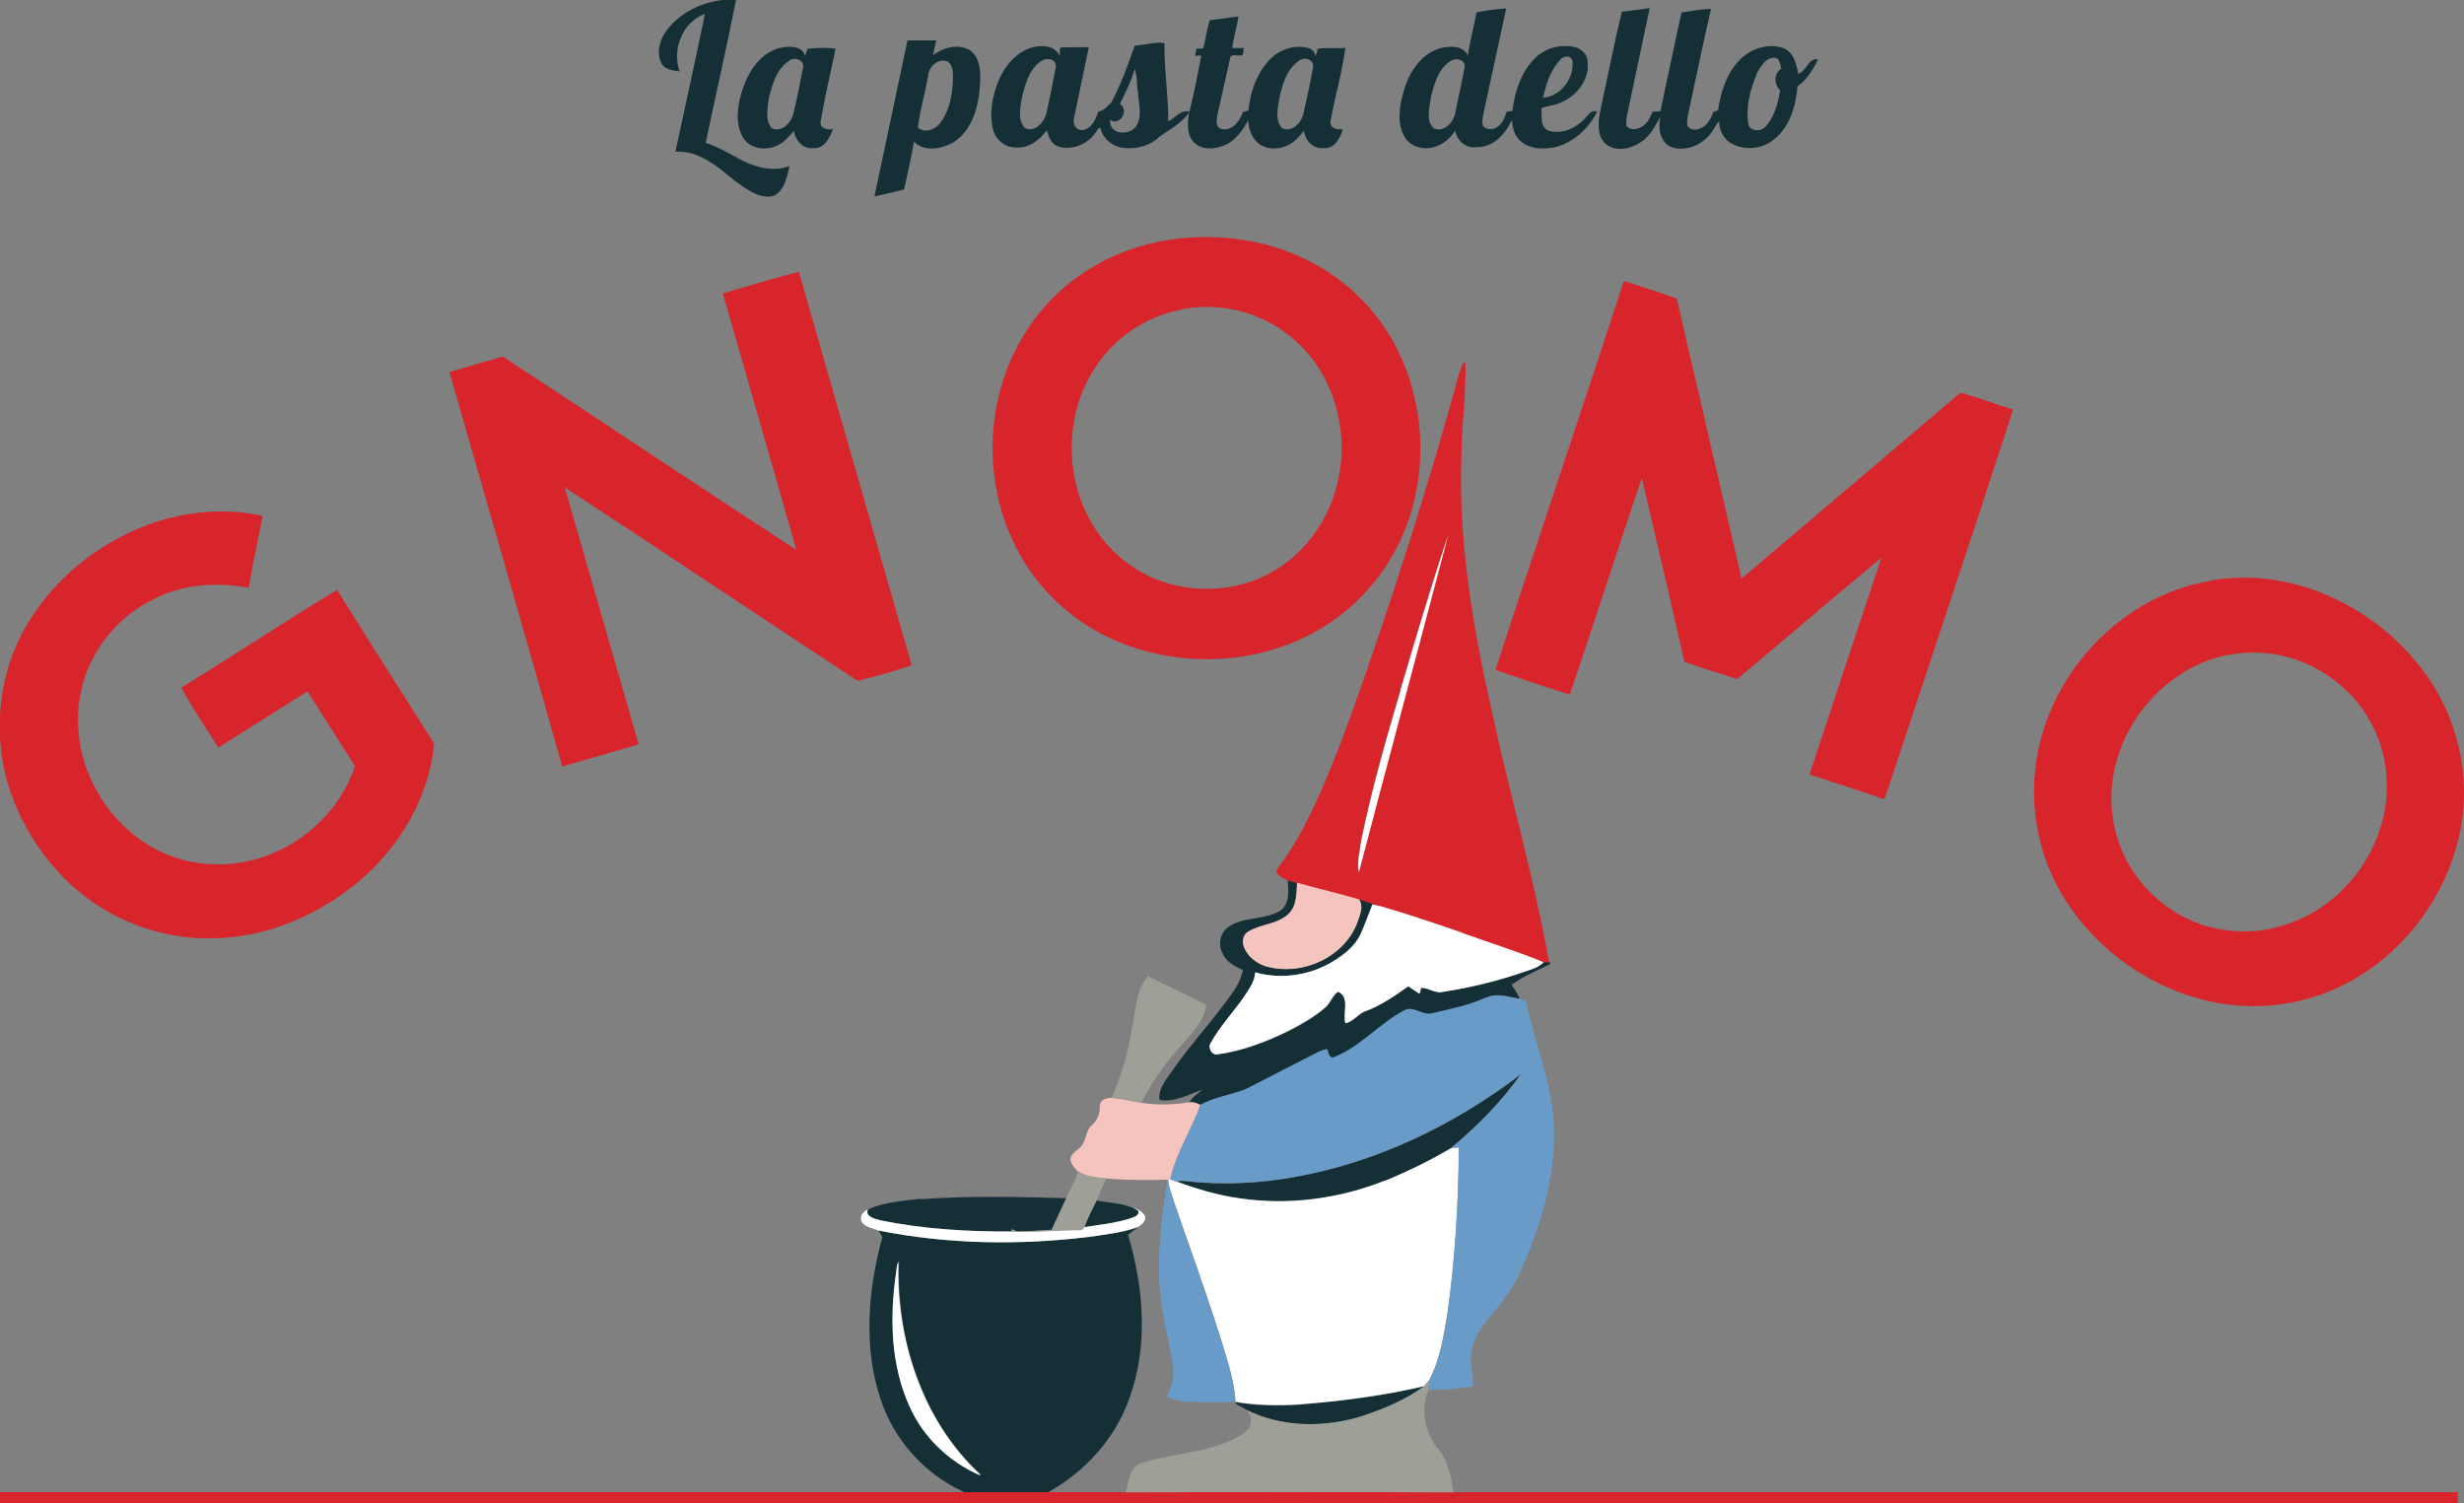
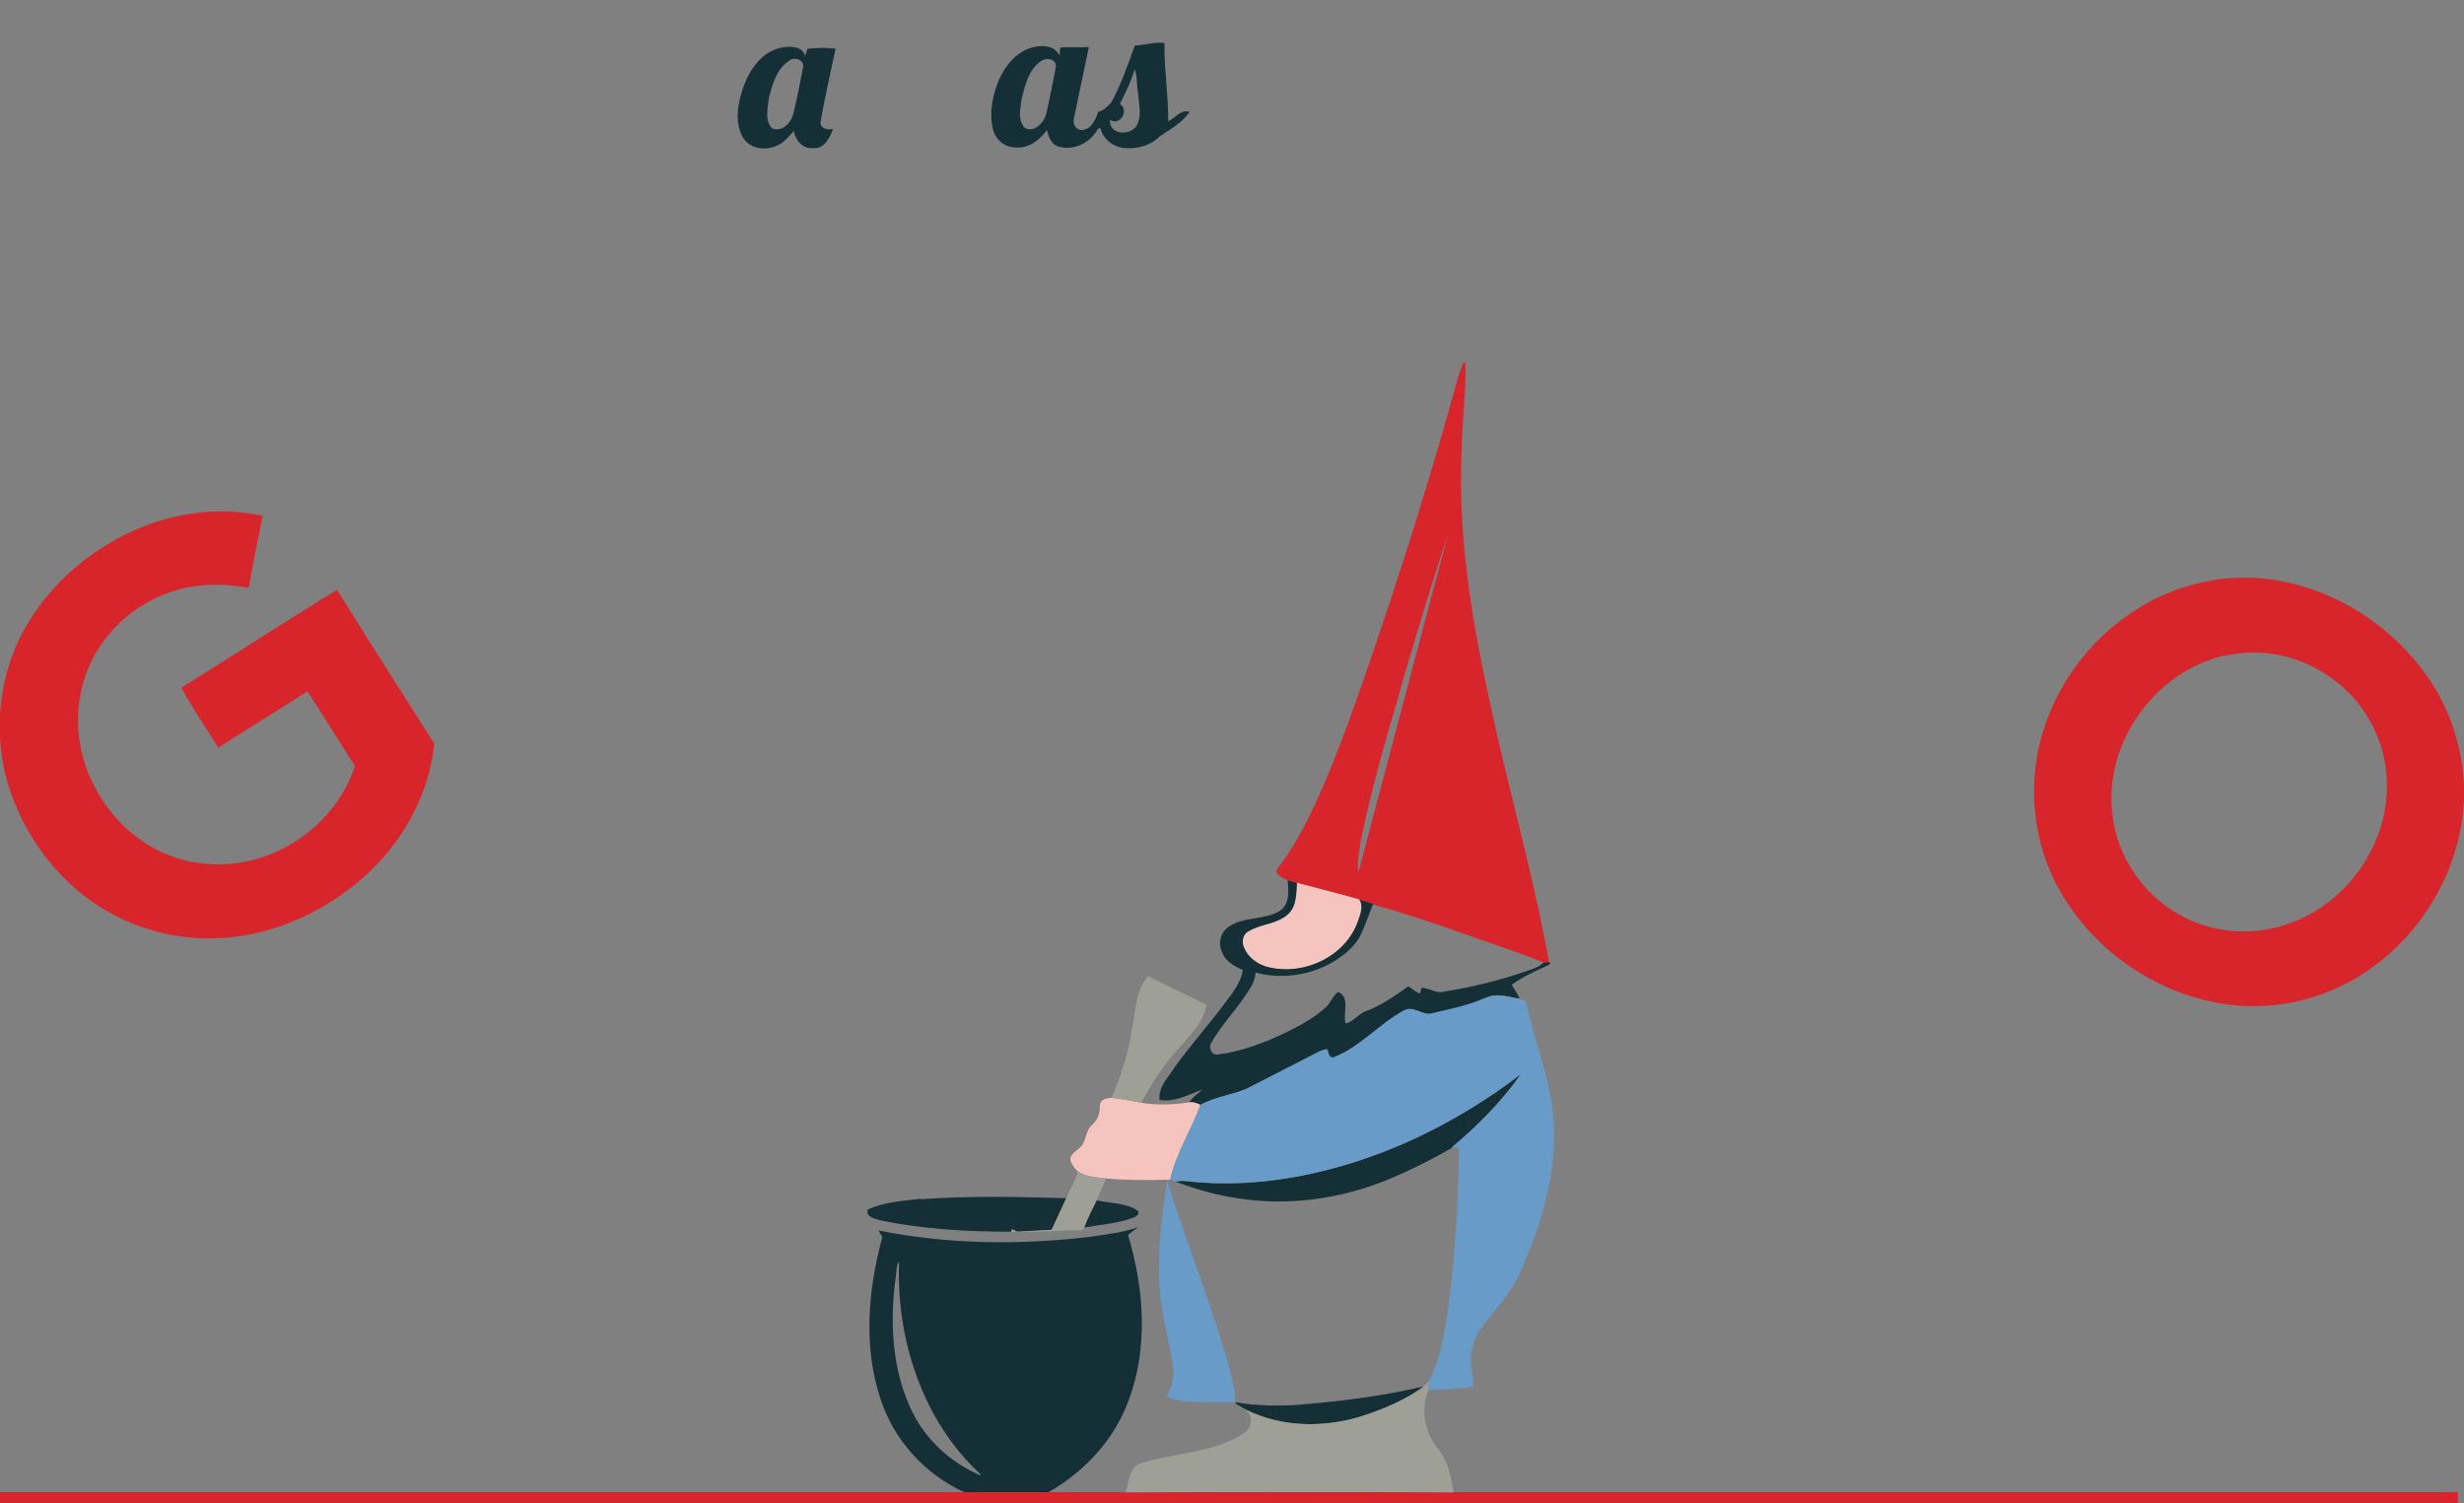
<svg xmlns="http://www.w3.org/2000/svg" width="1000pt" height="610pt" viewBox="0 0 1000 610">
  <rect x="0" y="0" width="1000" height="610" fill="#808080" stroke="none" />
  <g fill="#142f36">
-     <path d="M294.3 0h4.4c-3.8 19.4-8.3 38.7-12.3 58 4.3 1.3 8 3.5 12 5.6 6.5 3.8 14.5 6.6 22 3.8-1 4.4-2 10.2-6.7 12.2-5.8 1.2-10.8-3-15.2-6-7-5.7-14.7-12.7-24.4-12 4-18.7 8.2-37.3 12-56C277 9 272.6 20 275.8 29c-2.7-.4-6-.7-7.4-3.4-2.2-4.5-.5-10 2.5-13.7 5.6-7.2 14.6-11.3 23.5-12zM599.3 5c4-.8 8-1.3 12-1.6l-9 41.5c-.3 1.5-.7 3.2-.7 5 0 2.6 3.5 3 5.4 2 2.5-1.2 3.7-4 4.5-6.6l2.3-.3c1-7.8 3.5-16 9.5-21.7 4.2-4 10.2-5.4 15.7-4.2 2.8.6 5.3 3 5.3 6 1 7.5-4.8 14.2-11.5 16.8-2.2 1-4.8 1-7.2 2 .2 3-.7 7.4 2.6 9 5 1.8 10.8-.5 14.5-4.3 1.7-1.4 2.8-4.3 5.5-3.3-3.4 6.8-9.7 12.7-17.3 14.5-4.6.8-9.8.8-13.5-2.3-2.7-2-3.5-5.5-3.8-8.8-2.7 5.8-7.8 11.4-14.7 11-4 .6-7.7-2.7-8.3-6.7-2 3-4.7 5.6-8.3 6.6-4.3 1.4-9.8.2-12.2-4-3.2-5.2-2.2-12-.7-17.6 2-7.8 6.8-16 15-18.4 3.8-1 9.5-1.3 11.3 3 .8-5.8 2.5-11.6 3.5-17.5m34 19.2c-4 4-5.7 10-7 15.4 7.2-.6 12.6-7.8 12-14.7-.3-2.8-3.7-2.4-5-.8m-44 .2c-5.5 3.2-7.3 10-8.6 15.7-.5 4-2 9 1.3 12 3.8 1.7 7.5-2 8.5-5.3 1.3-6.5 2.8-13 4-19.5.5-2.8-3-4-5.2-2.8zM657.8 4.8c4-.4 7.8-1 11.7-1.5l-9 42.7c-.5 1.6-.6 3.3-.4 5 1 1.7 3.4 1.7 5 1 3-1 4.6-4 5.6-6.7 1 0 2 0 3.2-.2 2.7-13.3 5.7-26.6 8.5-40 4-.6 8-1.4 12-1.5-3.2 13.8-6 27.6-9 41.5-.4 2-1 4-.5 6 1 1.8 3.5 1.8 5.2 1 2.7-1 4.3-4 5.2-6.6l2-.8c1-7.2 3.3-14.6 8.4-20 4.5-5 12.2-7.5 18.5-5 4 2 4.8 6.4 5.6 10.2 3.5-1 4-6.5 8-5.8-2 4.3-4.6 8.3-8.3 11-.7 8.3-3.3 17-10.2 22-5 3.8-12.5 4-17.6.5-2.6-2-4-5.2-4-8.4-1.8 1.8-2.5 4.4-4.3 6-3.7 4.2-10 6.4-15.3 4.4-4.5-2-5.3-8-4.2-12.2-2.4 4-4.4 8.3-8.5 10.6-4 2.6-10.2 3.7-14 .2-3.4-3.5-2.8-8.7-2-13 3-13.4 5.5-27 8.8-40.2M713 30c-2.6 6.2-4.5 13-3.5 20 .3 3.3 5 3.7 7 1.4 3.8-4 5-9.6 6-14.7-2.6-2.3-2.7-6.8.4-8.8-.4-1.8-.6-4.6-3-4.5-3.5.2-5.4 3.7-7 6.5zM491 8.2l11.6-1.5c-.6 4.3-2 8.5-2.5 12.8h4.7l-.4 2.7c-1.5 1-3.7-.5-5 .7L494 47c-.4 2-.6 5 2 5.4 4.2.7 7.3-3.3 8.4-7 .6 0 1.7-.4 2.3-.6.6-7.2 3.2-14.5 8-20 3.8-4.2 9.7-6.7 15.4-5.5 2 .3 3.7 1.5 3.6 3.5.6-1 1-2 1-3 3.8-.6 7.5 0 11.3-.4-1.3 10-4.2 19.7-6 29.6-.5 3 2.7 4 5 3.3-1 3.7-3.4 8.3-8 7.8-4.2.4-7.3-3.2-7.8-7-1.8 2.2-3.7 4.5-6.4 5.8-4 2-9.7 2-13-1.6-2.2-2.2-3-5.4-3.2-8.4-2.3 3.8-4.8 7.8-9 9.8-4 1.8-9.2 2.5-12.7-.6-3.3-3-3-8-2.4-12 2-7.8 3.6-15.7 5-23.6l-2.5.2.6-3h2.7c1-3.8 1.5-7.7 2.6-11.4m36.4 16.3C522 28 520.2 35 519 41c-.5 3.6-1.5 8 1.3 11 4 2 8-2.3 8.7-6 1.5-6.3 2.8-12.7 4-19 0-3-3.5-4-5.6-2.5zM368.4 16.4H380c-.5 2-1 4-1.3 6 4.2-3.2 10.2-4.8 15-2 4.5 3.4 4.3 9.6 4 14.6-.6 8.5-3.2 18-10.8 22.8-4.8 2.7-11.8 4-16-.3-1 6.5-2.6 13-4 19.4-4 1-8 2-12 2.8l13.4-63.3m8.4 14.4c-1.3 7-3.3 14-4.2 21 3 2.5 7.2.7 9.2-2 3.4-4.6 4.6-10.4 5-16 0-3 .6-6.7-2-8.8-3.7-1.7-7.8 2-8 5.7z" />
    <path d="M460.6 18.5c4-.2 8-1.6 12-1-.2 10.5 1.6 21 1.5 31.7 3-1.2 5-5 8.7-3.8-3 4.4-7.8 7-12.2 10-4 4-10 5.4-15.5 4.5-4-.8-7.6-3.8-8.5-8-1.2 0-1.5 1.6-2.3 2.3-3.2 4.5-9.5 7-15 5.2-2.7-1-3.8-4-4.4-6.6-3 4-7.5 7.7-13 7-4.4 0-8.2-3.5-9-7.8-1.5-6.6 0-13.6 2.6-19.8 2.6-5.8 7.2-11.3 13.6-13 4-1 9-.8 11 3.5 0-1 0-2.6.2-3.4 3.8-.3 7.7 0 11.6-.2l-6 28.7c-.7 2.3.6 5 3.2 5 3.8-.3 5.6-4.3 6.6-7.5 2.3-.3 3.7-2.2 5.3-3.7 4-7.3 6.8-15.4 9.6-23.3m-37.3 6c-5.6 3.2-7.3 10-8.7 16C414 44.2 413 49 416 52c3.8 1.8 7.4-2 8.5-5.4 1.5-6.4 2.8-13 4-19.4.4-2.8-3-4-5.2-2.8m37.2 3.5c-1.3 5-3.7 9.6-6 14.3 4 2.4 0 9.2-4 6.4-.6 6.4 8.7 6.7 11 2 2-4 .6-8.5.4-12.7-.7-3.4-.2-7-1.5-10zM301.5 36c2.4-7.6 8-15.6 16.4-16.8 3-.5 8-.4 8.8 3.6l1-3c3.7-.4 7.6-.6 11.4 0-2 9.7-4.3 19.4-6 29.2-.7 3 2.6 4 5 3.3-1.4 3.7-3.6 8.3-8.2 7.8-4 .5-7.2-3.2-7.7-7-2 2.2-3.8 4.6-6.5 5.8-4.7 2.5-11.6 1.6-14.3-3.3-3.3-6-2-13.3 0-19.5m19-11.5c-5.3 3.3-7 9.8-8.4 15.4-.4 3.8-1.7 8.7 1.2 12 4 2 8-2.2 8.8-6 1.5-6.2 2.8-12.6 4-19 0-2.8-3.4-4-5.6-2.5zM522.8 357.2c1 .3 2.8 1 3.7 1-.3 4.5 0 9.6-3.4 13-4.4 4-11 4-16 6.7-2.3 1-3 3.7-2.4 6 1.4 4 5 7 9 8.2 14.7 4.2 32.2-3.6 37.4-18.2 1-2.8 2.5-6.3.4-9l8.7 2.7c-.7 0-2.2-.4-3-.6-1.6 4-3 8.2-4.8 12-2.3 5.2-7 8.7-11.6 11.5-9.3 5.5-21 7-31.3 4.2 0 4-2.8 7.4-5 10.7-4.2 6-9.4 11.5-13 18-1.2 1.8.3 5 2.7 4.6 10-1.3 19.6-5 28.6-9.4 5.4-2.7 10.8-5.7 15.3-9.8 2-1.8 2.7-4.7 5-6.2 5 2 1.8 8.7 3 12.8 3-.7 4.8-3.4 7.5-4.7 6.5-2.3 12.3-6.4 18-10.4 1.5 1 3 2.2 4.6 3 .3-.5.5-1.7.7-2.4 3.3 0 6 2.6 9.3 1.5 11-1.7 22-4.4 32.5-8 2.7-1 6-1.7 8-4h2.3v1c-5.3 2.5-10.8 4.8-15.5 8.3 1.2 1.8 2.4 3.7 3.3 5.6-4.4-.6-9.2-2.6-13.5-.3-7 3.3-14.6 4.7-22 6.4-3.8 1-7.2-3.2-11-1.2-10 5.3-17.5 14.5-28 18.8-2.4 1.3-3.2-1.3-3.4-3-1.2 0-2.3.6-3.4 1L506 442c-6 2.5-13 3.3-18.8 6.5-1.5-.8-3-1.4-4.7-1 1.5-2.2 3.6-3.7 5.5-5.3-5.6 2-11.3 5.3-17.4 4.2-.7-5.3 3.8-9.4 6.3-13.5 6.5-9 14-17.4 20.7-26.4 3-4 6-8 6.8-12.8-3.3-1.5-7-3.4-8.3-7-1.8-3.4-1-8 2.3-10.4 6.2-4.5 14.7-2.7 21.2-6.7 4-3 3.3-8.2 3-12.5zM526 477.6c33.3-6 64.5-21.2 91.2-41.6-8 11.3-17.7 21-28.2 30-8.6 5-17.6 9.4-26.8 13.2-18.7 7.4-39.3 10.3-59.3 7.2-9-1.2-17.4-3.7-25.8-6.8 1.3-.3 2.6-.4 4-.2 15 1.7 30 1 45-1.8zM373.8 486.7c19.6-1.4 39.3-1 59-.4l-6 13-14 .6-2-1-.5 1c-17.7 0-35.5-1-53-4.6-2-.7-6.3-1.3-5-4.5 6.8-3 14.2-3.4 21.5-4.3zM445 487.2c5 1 10 1 14.8 3l2.2 1.4c.3 2-1.8 2.5-3.2 3-6 2-12.5 2.5-18.8 3.6 1.4-3.8 3.2-7.3 5-11z" />
    <path d="M442 502c6.7-1 13.5-1.7 20-4-1.5 1-2.8 2-4.2 3.2 6.5 21.6 8.3 45.6.3 67-5.8 16-17.8 29-32.6 37.4h-34.2c-16-7.3-28.6-21.2-34-38-7-21-5-44.3.8-65.6l-1.6-2.6c28 5.6 57 6 85.6 2.6m-78.4 15c-2.6 18-2 37.2 5.6 54 5.5 12.5 16 22.4 28.6 27.8v-.5c-23.6-21.8-34.3-55-33-86.4-1 1.4-1 3.2-1.2 5zM528 570c16.8-1.3 33.4-3.5 49.8-7.3-7.5 5.5-16.3 9.2-25 12-15.3 4.8-32.6 4.7-47-2.6l-4-2.2-.5-.8c8.8 1.5 17.8 1.6 26.8 1z" />
  </g>
  <g fill="#d8242b">
-     <path d="M478.6 96.8c18-2 37 1 53.2 9.4 15 7.7 27.3 20 35 35 9 17.7 11.8 38.5 8 58-3.7 19.8-14.7 38.3-31 50.6-26.2 20.3-64 23-93.7 9-15.7-7.4-29-20-37.2-35.6-10.2-19.2-12.6-42.2-7.4-63.2 4.2-17 13.8-33 27.4-44.2 13-10.8 29-17.2 45.8-19m1 28.8c-14.3 2.6-27 11.2-35 23.2-9.7 14.5-12.2 33.3-7.4 50 3.5 12.5 11.3 23.8 22 31 12 8.3 27.7 11 42 8 13-2.7 24.6-10.5 32.2-21.3 9.8-13.5 13.2-31.3 9.6-47.6-2.8-13.8-10.8-26.6-22.4-34.6-11.8-8.4-27-11.5-41-8.8zM293.6 119c10.2-3 20.3-6 30.6-8.7L370 270c-7.2 2.4-14.5 4.6-22 6.3-39.6-26-79-52.5-118.8-78.5l30 104.3-31 9C213 257.4 197.7 204 182.4 151l21.6-6.3c39.8 26 79.3 52.5 119.2 78.5-9.8-34.6-19.8-69-29.7-103.6v-.7zM659 114c7.2 2.4 14.5 4.6 21.5 7.2l26.3 113.6c29.6-25 59.2-50.3 88.8-75.4 7.2 1.8 14.3 4.7 21.4 6.8-16.7 51.7-34 103.2-51 154.7-.6 1-.5 2.6-1.6 3.4-10-3.6-20-6.6-30-10 9.7-29.4 19.4-58.8 29.2-88-19.6 16.2-39 33-58.6 49.3-7-2.3-14.4-4.5-21.4-7-5.6-25-11.5-49.8-17.3-74.7-9.8 29.3-19.3 58.8-29.2 88-10-3-20-6.6-30.2-10 17.2-52.7 35-105.3 52.2-158z" />
    <path d="M592.5 151c.6-1.3.5-3.6 2.2-4 .4 12-1.4 24-1.5 36-1.6 34.8 4.2 69.3 11.7 103.2 7.5 35 17.5 69.3 23.8 104.4h-2.4c-11.6-4.8-23.7-8.5-35.5-12.8-10.3-3.6-20.5-7-31-10-2.8-1-5.7-2-8.6-2.8-8.2-2.4-16.6-4.4-25-6.7l-3.6-1c-1.8-1-6-2.4-4-5 6-7.7 10.5-16.2 14.7-25 8-17.2 14.4-35.2 20.7-53.2 14-40.5 27-81.4 38.3-123m-24 129c-6 20.2-11.8 40.4-16 61-.5 4.3-1.8 8.6-1 13 12-45.7 24.2-91.4 36.3-137-7 20.8-13.2 42-19.4 63zM55 215c16-7 34.4-9.5 51.6-5.6-2 9.8-4 19.5-5.7 29.2-13-2.5-27-1.5-38.8 4.7-15.7 7.7-27.4 23.2-29.8 40.6-4 25 10.5 51.5 33.5 62 15 7 33.2 6.4 48-1 14-6.8 25.3-19 30.3-34-6.5-10-12.8-20.2-19.3-30.3l-36.2 22.8c-5-8-10.5-16-15-24.3 21-13 42-26.8 63.2-39.7 13 21 26.3 41.6 39.4 62.4-2 21.2-13.4 41-29.5 55-16.7 14.3-38 23.7-60 24-16 .5-32-4-45.6-12.4-18.3-11.4-31.8-30-38-50.6-5.4-18.8-4-39.6 4.2-57.4C17 240 34.5 224 55 215zM897.2 235.6c32.8-5.8 67 10.5 86.5 37 10 13.3 15.7 30 16.3 46.6v4.6c-1 30.3-19 59.2-45.3 74-15.8 9-34.6 12.4-52.6 9.6-29-4.6-55.3-23.8-68.3-50-9.3-19-10.8-41.3-4.4-61.3 9.5-30.2 36-55.2 68-60.4m7.2 30c-29.4 5.5-51.4 36-47.2 65.6 2 16.5 12.3 31.5 26.7 39.7 13.8 8 31.2 9.2 46 3.4 23.5-8.7 40-33.3 38.5-58.3-.6-15.4-8.5-30.4-20.8-39.7-12-9.5-28-13.6-43.2-10.6zM0 605.6h997.5v4.4H0v-4.4z" />
  </g>
  <g fill="#fff">
-     <path d="M568.4 280c6.2-21 12.5-42.2 19.4-63-12 45.6-24.3 91.3-36.3 137-.8-4.4.5-8.7 1-13 4.3-20.6 10-40.8 16-61zM552.2 379c1.7-3.8 3.2-8 4.8-12 .8.3 2.3.6 3 .7 10.5 3 20.7 6.5 31 10 11.7 4.4 23.8 8 35.4 12.8-2 2.3-5.2 3-8 4-10.5 3.6-21.4 6.3-32.4 8-3.3 1-6-1.6-9.3-1.6l-.6 2.4-4.6-3c-5.6 4-11.4 8-18 10.3-2.6 1.3-4.5 4-7.5 4.7-1.2-4 2-10.7-3-12.8-2.3 1.5-3 4.4-5 6.2-4.6 4-10 7-15.4 9.8-9 4.4-18.6 8-28.6 9.4-2.4.4-4-3-2.6-4.7 3.5-6.4 8.7-12 13-18 2-3.2 4.8-6.5 5-10.6 10.3 3 22 1.3 31.2-4.2 4.6-2.8 9.3-6.3 11.6-11.4zM562.2 479.2c9.2-3.8 18.2-8.2 26.8-13.3l3-.2c0 22.4-1.4 45-4.5 67-1.6 9.4-3 19-7.5 27.5l-2.2 2.4c-16.4 3.8-33 6-49.7 7.3-9 .6-18 .5-26.7-1-.4-7.8-2.8-15.2-5-22.5-6-19.5-13-38.7-19.7-58-1-3.2-2.3-6.3-2.6-9.7h1l2.3.8c8.3 3 16.8 5.6 25.6 6.8 20 3 40.5.2 59.2-7.2zM459.8 490c2 1 4.4 1.7 5 4 0 2-1.5 3-3 4-6.3 2.3-13 3-19.8 4-28.5 3.5-57.5 3-85.6-2.6-2.3-1-5.3-1.3-6.7-3.5-1-2.3.6-4.3 2.5-5-1.2 3 3 3.7 5.2 4.4 17.4 3.5 35.2 4.6 53 4.5 9.5.4 19-.7 28.7-.8l1-1c6.3-1 12.8-1.6 18.8-3.6 1.4-.5 3.4-1 3.2-3-.6-.4-1.7-1-2.2-1.5zM363.6 517c.3-1.8.3-3.6 1-5-1 31.4 9.6 64.5 33 86.3l.2.5c-12.5-5.4-23-15.3-28.6-27.8-7.7-16.8-8.2-36-5.6-54z" />
-   </g>
+     </g>
  <g fill="#f6c4be">
    <path d="M526.5 358.3c8.3 2.3 16.7 4.3 25 6.7 2 2.7.4 6.2-.5 9-5.2 14.6-22.7 22.4-37.3 18.2-4-1.3-7.7-4.2-9-8.3-.8-2.3 0-5 2.2-6 5-3 11.6-2.8 16-7 3.4-3.2 3.2-8.3 3.5-12.7zM446.4 448.8c0-2.7 3-3.3 5-3.2 4 .4 8 1.2 12 2 6.3 1 12.8.8 19-.2 1.8-.3 3.3.3 4.8 1-3.7 10.4-10 19.7-12.3 30.4h-1.2c-8.3.2-16.6.2-24.8-.5-4-.5-8.2-.6-11.6-3-1.3-1.2-2.3-2.6-2.8-4.2-.5-2.4 2-3.7 3.4-5 3.2-2.4 2.3-7.2 5.4-9.6 2.2-2 3.2-4.7 3-7.6z" />
  </g>
  <g fill="#9ea098">
    <path d="M459.6 417c1.2-7 1.4-15 6.3-20.8 8 4 15.8 7.6 23.7 11.6-1 7-6.4 12-10.8 17.2-6.2 6.8-11.4 14.4-15.6 22.5-4-.7-8-1.5-12-2 3.8-9 7-18.6 8.2-28.6zM437.4 475.3c3.4 2.4 7.6 2.5 11.6 3-1.4 3-2.8 6-4 9-1.8 3.6-3.6 7-5 11l-1 1c-9.5 0-19 1-28.7.6 0-.4.4-.8.5-1l2 1 14-.8 6-13c1.4-3.6 4-7 4.6-11zM577.8 562.7l2.2-2.4-.3 4c-3.4 8-1.3 18 4.5 24.4 3.7 5 4.8 11 5.7 17-44.4-.2-88.7-.2-133 0 1.2-4.5 1.5-11 6.8-12 13.3-4.2 28.2-4 40.3-11.5 4-2 5-7 1.7-10 14.5 7.2 31.8 7.3 47 2.6 8.8-3 17.6-6.5 25-12z" />
  </g>
  <g fill="#689bc7">
    <path d="M603 405c4.4-2.2 9.3-.2 13.6.4l2.7 1c3.5 16.7 10.4 32.5 11.3 49.6 1 19.5-4.4 38.7-12 56.5-3 8-8 15-13.6 21.5-3.5 4.4-7.2 9-7.8 15-1 4.5 1 9 .6 13.7-6 1-12 1.2-18 1.5 0-1 0-3 .2-4 4.5-8.3 6-18 7.5-27.3 3-22.3 4.4-44.8 4.6-67.2h-3c10.5-8.7 20.3-18.5 28.2-29.8-26.7 20.4-58 35.5-91 41.6-15 2.7-30 3.5-45 1.8-1.4-.2-2.7 0-4 .2l-2.3-.8c2.3-10.7 8.5-20 12.2-30.3 5.8-3.3 12.7-4 18.8-6.6l29.2-15c1-.4 2.2-1 3.4-1 .2 1.7 1 4.3 3.3 3 10.5-4.3 18-13.5 28-18.8 3.8-2 7.2 2.2 11 1.3 7.4-1.8 15-3.2 22-6.4zM473.8 478.8h.2c.3 3.4 1.6 6.5 2.6 9.7 6.6 19.3 13.7 38.5 19.8 58 2.2 7.3 4.5 14.7 5 22.4-5 .5-9.7 0-14.4.2-4.5-.3-9.2 0-13.3-2.2.6-2.4 2-4.5 2.3-7 .7-4.5-.5-9-1.4-13.4-2-9.4-4-19-4.2-28.6-.3-13.2 1.3-26.2 3.4-39.2z" />
  </g>
</svg>